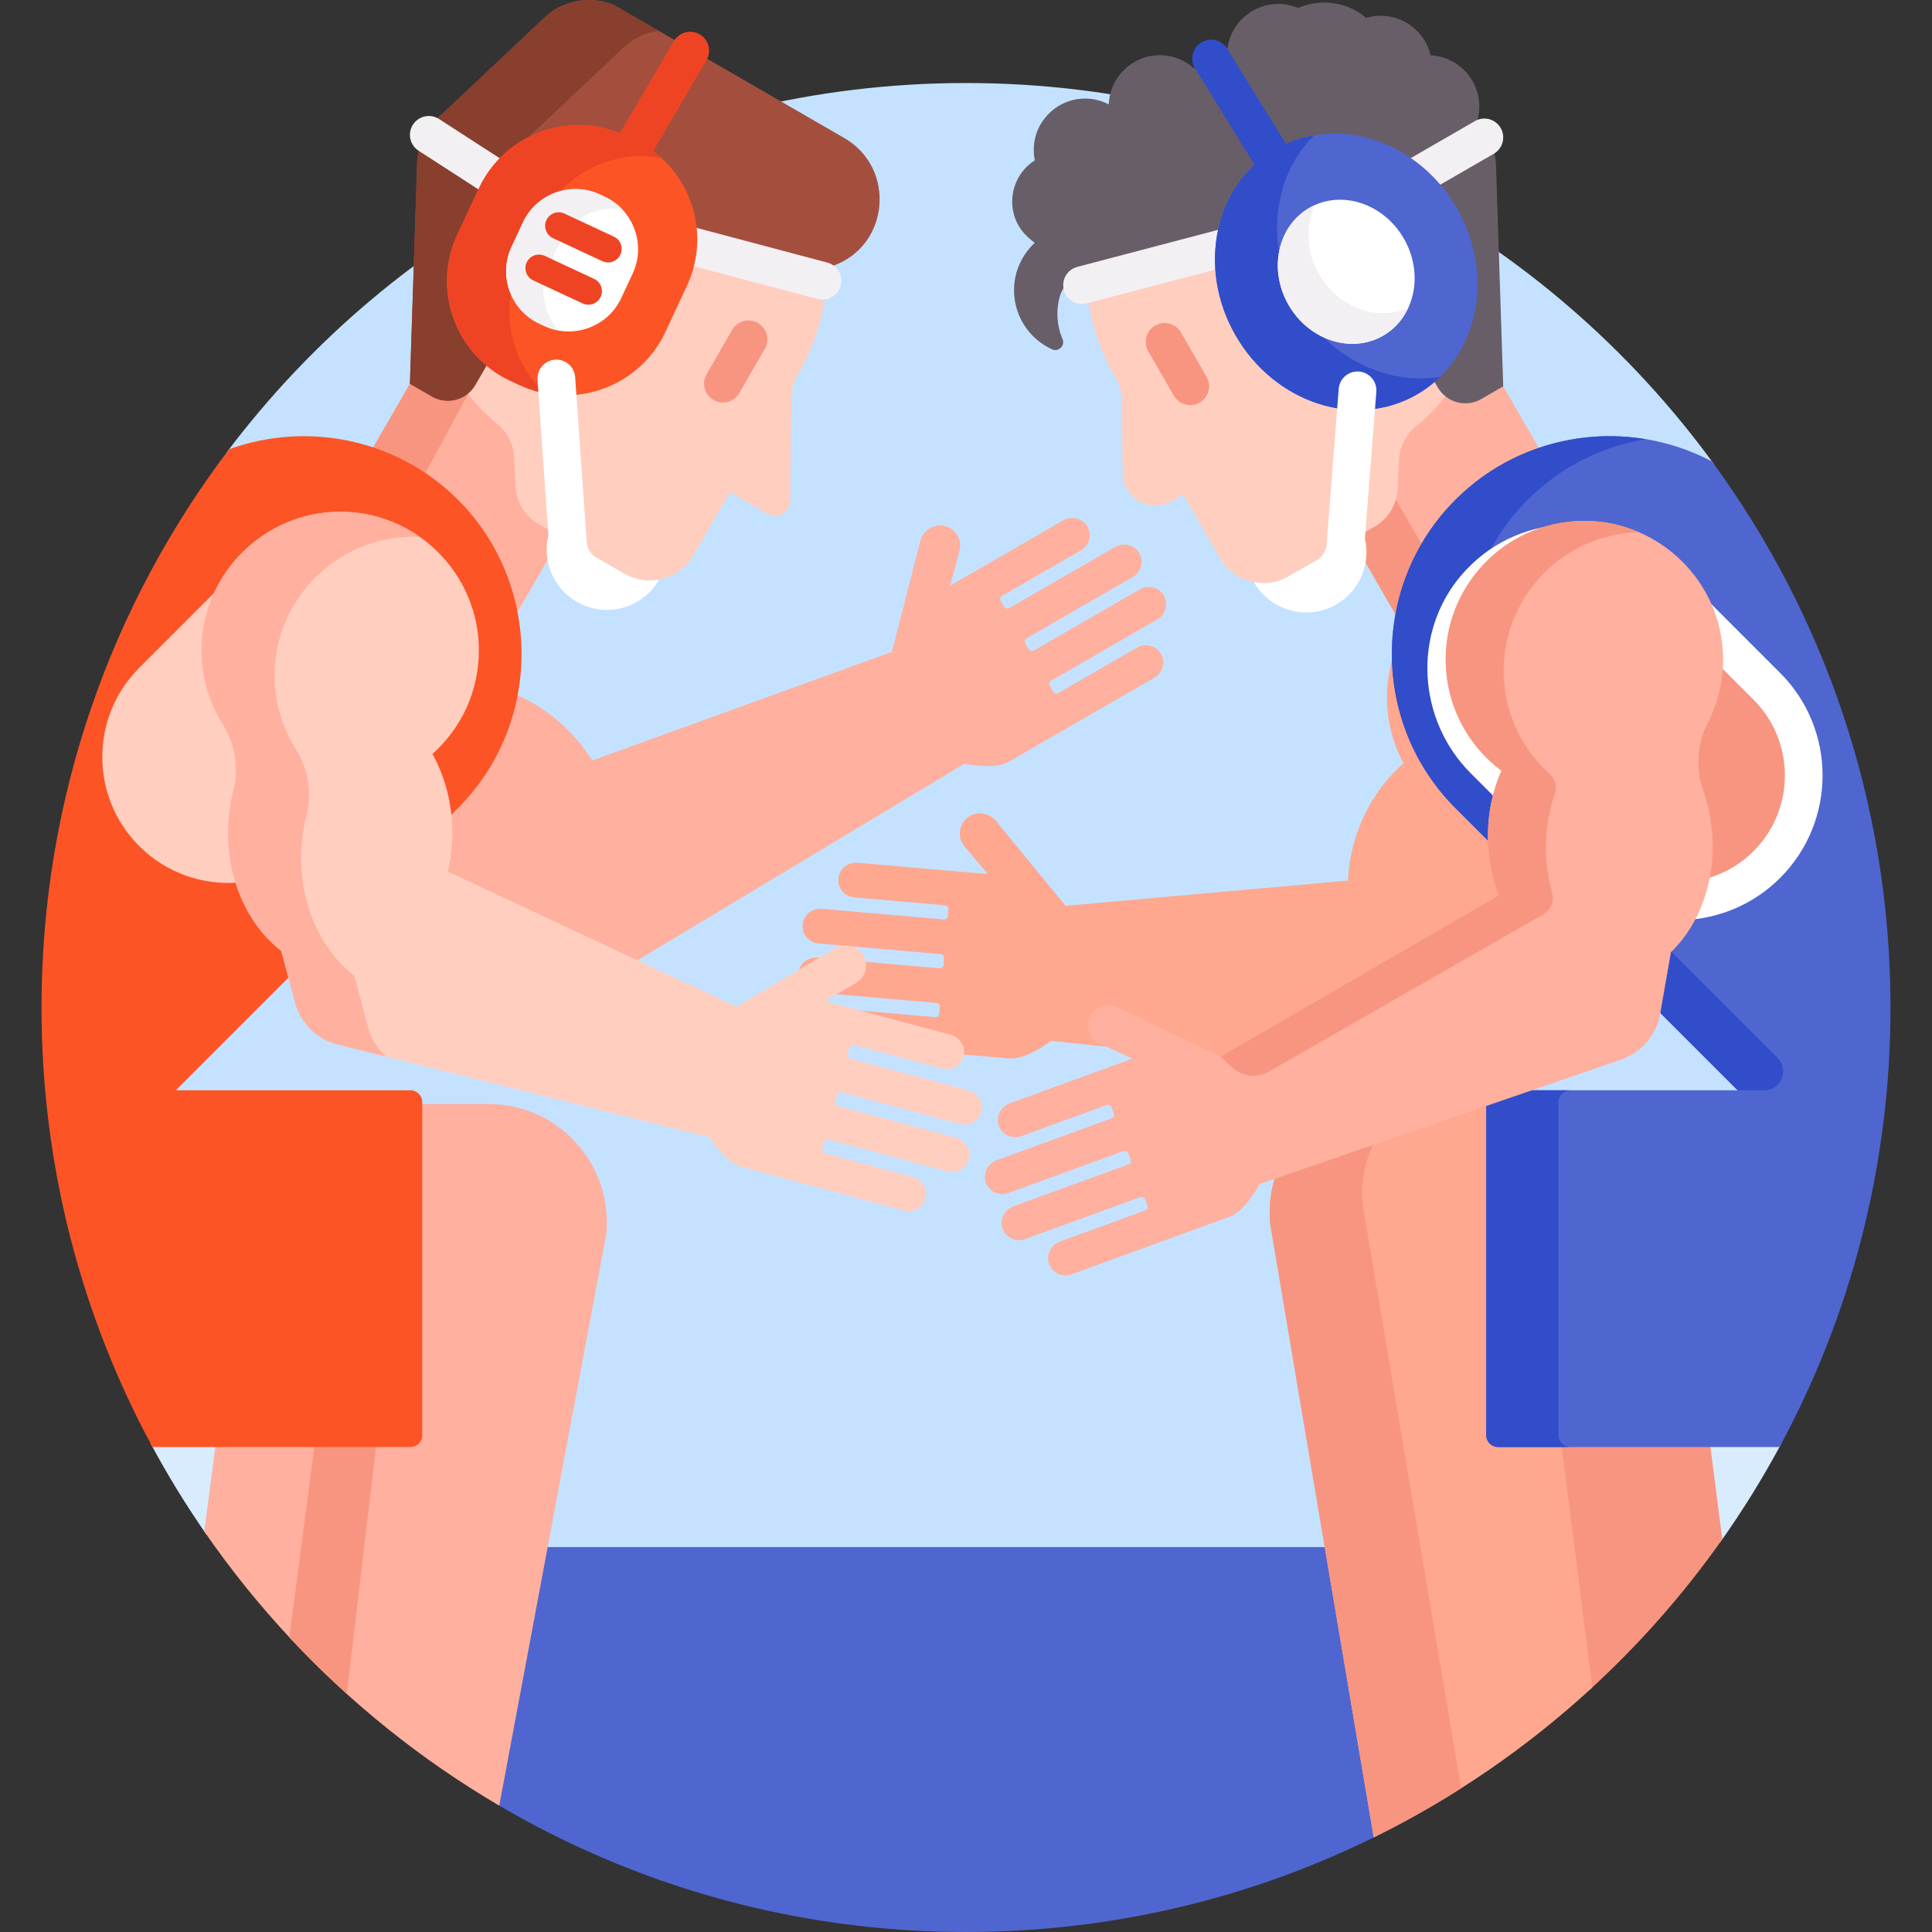
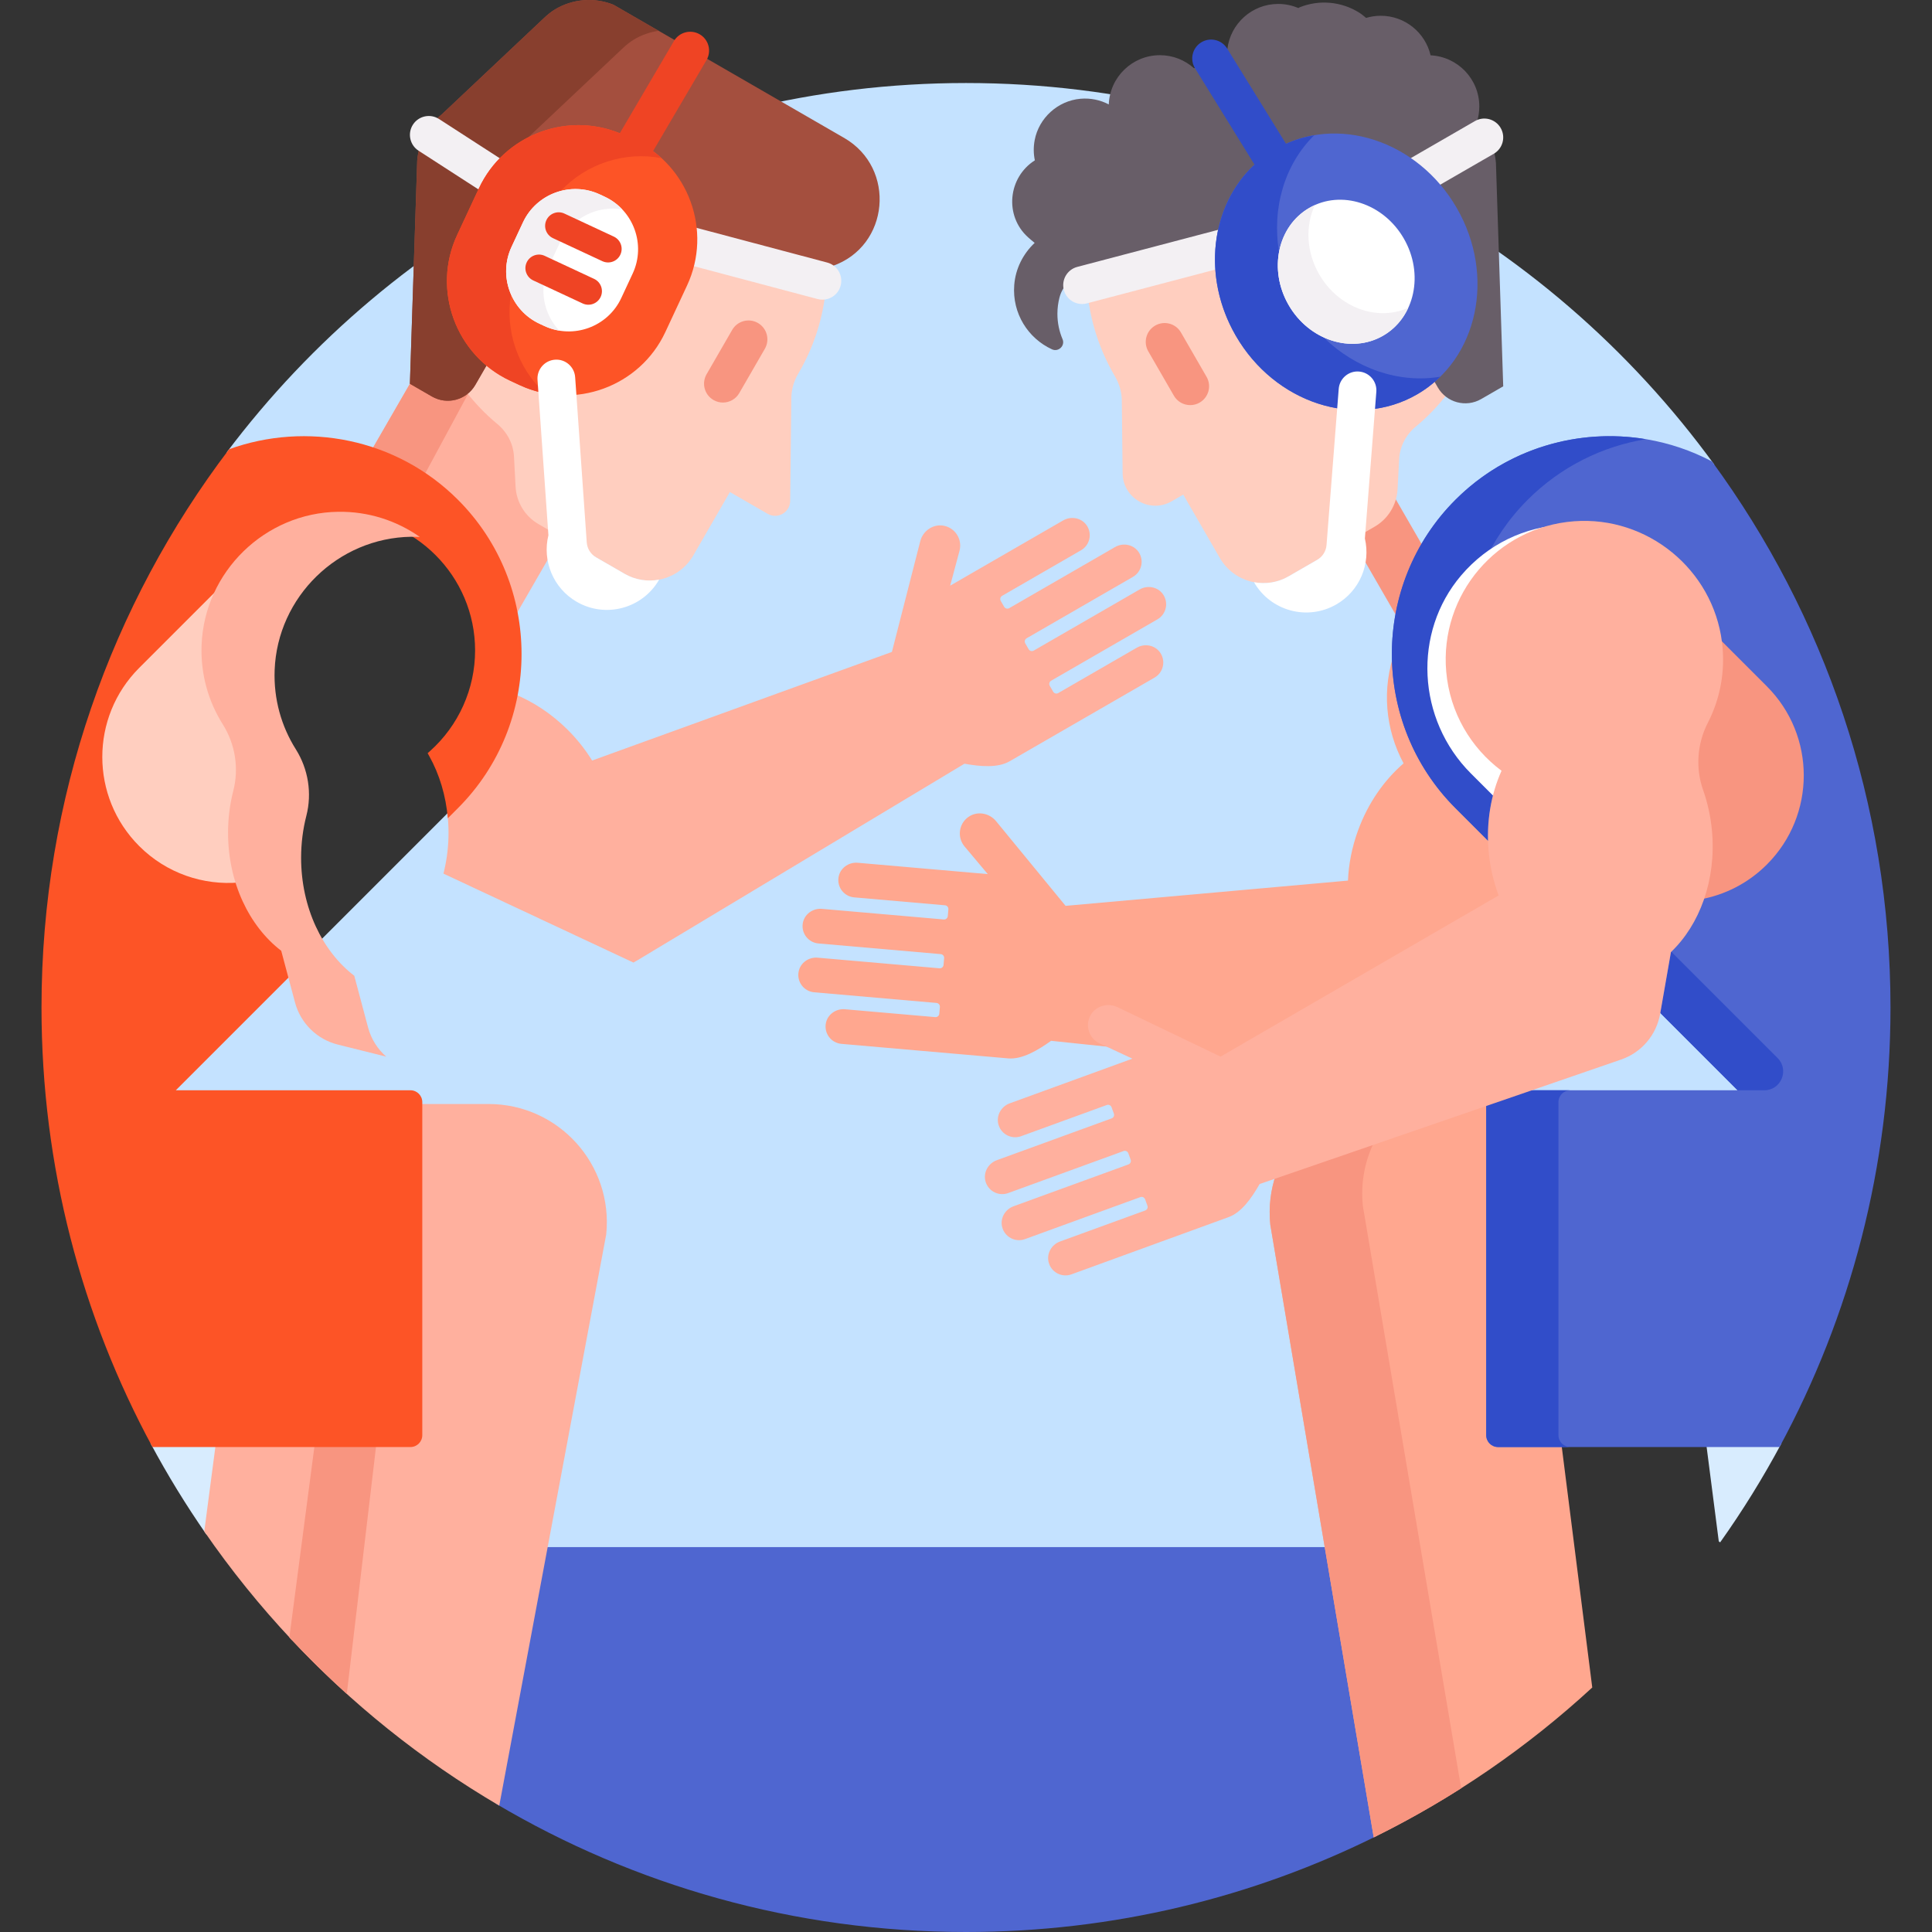
<svg xmlns="http://www.w3.org/2000/svg" id="Capa_1" height="512" viewBox="0 0 512 512" width="512">
  <rect x="0" y="0" width="512" height="512" fill="#333333" stroke="none" />
  <g>
    <g>
      <path d="m60.358 120.243.698-.252c6.239-2.254 12.786-3.396 19.457-3.396 15.209 0 29.464 5.879 40.139 16.554 10.681 10.681 16.563 24.941 16.563 40.155 0 15.215-5.882 29.476-16.563 40.156l-76.474 76.475h64.595c1.177 0 2.135.958 2.135 2.135v1.502h18.564c8.574 0 16.786 3.651 22.53 10.017s8.535 14.908 7.658 23.437l-15.726 83.974h208.316l-14.62-86.61c-.429-4.181.009-8.359 1.309-12.37l55.925-19.26.006-.707c.009-1.168.966-2.118 2.133-2.118h65.894l-76.475-76.475c-10.681-10.681-16.562-24.941-16.562-40.156 0-15.214 5.882-29.475 16.562-40.155 10.68-10.679 24.938-16.56 40.149-16.56 9.297 0 18.516 2.277 26.659 6.586l.733.388.345-.434c-44.534-61.278-116.761-101.129-198.308-101.129-80.097 0-151.212 38.441-195.916 97.876z" fill="#c4e2ff" />
      <g fill="#d8ecfe">
        <path d="m452.146 382.478 3.349 26.003.357.253c.003.002.005.004.008.006 5.952-8.377 11.379-17.15 16.258-26.262z" />
        <path d="m54.721 406.693.324-.119 3.164-24.096h-18.327c4.485 8.375 9.445 16.457 14.839 24.215z" />
      </g>
    </g>
    <g>
      <path d="m352.081 410h-207.958l-12.729 67.975c36.507 21.613 79.105 34.025 124.606 34.025 39.157 0 76.163-9.194 108.989-25.53z" fill="#4f66d0" />
    </g>
-     <path d="m421.059 448.018c13.187-12.029 25.064-25.469 35.37-40.1l-3.276-25.44h-40.396z" fill="#f89580" />
    <g>
      <path d="m77.625 434.446 6.825-51.969h-27.249l-3.069 23.366c7.021 10.189 14.801 19.813 23.243 28.807z" fill="#ffb09e" />
    </g>
    <g>
      <path d="m278.551 275.826 17.747 1.861-4.455-2.077c-1.103-.514-1.918-1.434-2.298-2.589-.379-1.156-.265-2.384.322-3.457.744-1.36 2.219-2.205 3.849-2.205.686 0 1.349.146 1.97.436l26.215 12.576 2.498.262 73.993-42.887-.297-.792c-1.375-3.668-2.249-7.541-2.598-11.512-.09-1.024-.135-2.044-.155-3.061l-8.921-8.921c-10.681-10.681-16.563-24.941-16.563-40.155 0-.437.022-.871.031-1.306-.039.103-.083.203-.12.307-3.728 10.255-2.602 21.087 2.194 29.993-5.146 4.441-9.436 10.537-12.087 17.83-1.609 4.427-2.466 8.902-2.653 13.238l-74.831 6.691-18.459-22.486c-1.833-2.183-5.082-2.705-7.379-1.016-2.517 1.851-2.913 5.408-.937 7.762l6.151 7.325-34.455-3.001c-2.481-.216-4.788 1.504-5.113 3.973-.345 2.621 1.564 4.972 4.169 5.199l24.066 2.096c.542.047.943.525.896 1.067l-.156 1.794c-.047.542-.525.943-1.067.896l-32.27-2.811c-2.481-.216-4.788 1.503-5.113 3.972-.345 2.62 1.564 4.972 4.169 5.199l32.415 2.823c.542.047.943.525.896 1.066l-.156 1.796c-.047.542-.525.943-1.066.896l-32.284-2.812c-2.362-.206-4.589 1.342-5.049 3.667-.542 2.74 1.413 5.27 4.119 5.505l32.415 2.823c.542.047.943.525.896 1.067l-.156 1.794c-.047.542-.525.943-1.067.896l-23.935-2.085c-2.362-.206-4.589 1.342-5.05 3.667-.543 2.74 1.412 5.269 4.119 5.505l44.2 3.85c3.678.321 7.844-2.141 11.36-4.659z" fill="#ffa78f" />
      <path d="m129.473 292.571h-18.564v87.771c0 1.177-.958 2.135-2.135 2.135h-25.333l-6.756 51.445c16.226 17.423 34.957 32.477 55.625 44.59l28.345-151.385c1.903-18.484-12.6-34.556-31.182-34.556z" fill="#ffb09e" />
      <g>
        <path d="m99.756 382.478h-16.315l-6.756 51.445c4.852 5.21 9.933 10.204 15.218 14.975z" fill="#f89580" />
      </g>
      <path d="m397.002 382.478c-1.177 0-2.135-.958-2.135-2.135v-88.642l-56.722 19.534c-1.414 4.14-1.982 8.653-1.502 13.321l27.41 162.372c21.217-10.444 40.702-23.864 57.911-39.722l-8.199-64.729h-16.763z" fill="#ffa78f" />
      <path d="m364.384 302.199-26.238 9.036c-1.414 4.14-1.982 8.653-1.502 13.321l27.41 162.372c7.979-3.927 15.712-8.276 23.171-13.017l-26.057-154.356c-.642-6.237.594-12.194 3.216-17.356z" fill="#f89580" />
      <path d="m301.253 171.652-20.807 12.013c-.471.272-1.073.111-1.345-.36l-.901-1.56c-.272-.471-.111-1.073.36-1.345l28.178-16.269c2.352-1.358 3.054-4.478 1.404-6.731-1.401-1.912-4.073-2.373-6.126-1.188l-28.065 16.203c-.471.272-1.073.111-1.345-.36l-.901-1.561c-.272-.471-.111-1.073.36-1.345l28.178-16.269c2.265-1.307 3-4.246 1.579-6.475-1.339-2.099-4.157-2.681-6.313-1.436l-28.053 16.196c-.471.272-1.073.111-1.345-.36l-.901-1.56c-.272-.471-.111-1.073.36-1.345l20.92-12.078c2.265-1.307 3-4.245 1.579-6.474-1.338-2.1-4.157-2.682-6.313-1.437l-29.952 17.293 2.476-9.24c.796-2.969-1.068-6.024-4.132-6.637-2.796-.56-5.519 1.288-6.257 4.041l-7.528 29.401-79.444 28.778c-1.763-2.843-3.899-5.569-6.417-8.088-4.3-4.3-9.202-7.49-14.269-9.567-2.077 11.163-7.424 21.411-15.581 29.568l-2.094 2.094c.197 1.695.304 3.413.304 5.149 0 3.388-.389 6.762-1.155 10.028l-.185.79 50.332 23.564c.3-.155.597-.319.889-.494l86.846-52.198c4.175.759 8.838 1.164 11.962-.64l38.423-22.184c2.353-1.358 3.054-4.478 1.404-6.73-1.399-1.912-4.072-2.373-6.125-1.187z" fill="#ffb09e" />
      <g>
        <g>
-           <path d="m386.421 133.148c6.242-6.242 13.713-10.83 21.876-13.577l-10.983-19.023.042 1.272-5.322 3.073c-1.128.651-2.408.995-3.701.995-2.057 0-3.996-.867-5.382-2.324-2.402 3.15-5.191 6.075-8.364 8.696-2.856 2.359-4.604 5.764-4.793 9.341l-.425 8.007c-.201 3.798-2.288 7.201-5.582 9.103l-5.913 3.414 12.719 22.031c1.871-11.721 7.322-22.501 15.828-31.008z" fill="#ffb09e" />
          <g>
            <path d="m369.186 131.094c-.598 3.187-2.542 5.968-5.399 7.617l-5.913 3.414 12.719 22.031c1.077-6.743 3.344-13.171 6.69-19.037z" fill="#f89580" />
          </g>
          <g>
            <g>
              <path d="m381.9 102.179-1.458-2.526c-1.62 1.512-3.424 2.858-5.407 4.003-4.544 2.624-9.769 4.011-15.108 4.011-12.63 0-24.729-7.37-31.578-19.232-3.305-5.725-5.113-12-5.342-18.273l-34.612 9.109c.929 6.898 3.188 13.725 6.859 20.083l.308.533c1.108 1.92 1.704 4.093 1.729 6.31l.216 19.248c.074 6.624 7.255 10.716 12.992 7.404l3.071-1.773 9.693 16.789c3.682 6.378 11.838 8.563 18.216 4.881l22.808-13.169c3.574-2.063 5.862-5.794 6.081-9.916l.425-8.008c.179-3.375 1.825-6.47 4.431-8.623 3.192-2.636 6.01-5.599 8.447-8.803-.701-.563-1.309-1.249-1.771-2.048z" fill="#ffcebf" />
            </g>
            <g>
              <path d="m396.436 43.175c-.349-4.12-2.152-7.955-5.042-10.853.411-1.297.636-2.677.636-4.11 0-7.274-5.722-13.195-12.908-13.55-1.405-6.005-6.781-10.483-13.214-10.483-1.348 0-2.647.203-3.876.569-.608-.527-1.236-1.032-1.92-1.455-4.678-2.895-10.495-3.436-15.678-1.362l-.355.205c-1.639-.701-3.443-1.092-5.338-1.092-6.95 0-12.671 5.222-13.477 11.955l-8.827 5.096c-2.403-2.15-5.565-3.468-9.043-3.468-7.321 0-13.273 5.796-13.557 13.047-2.21-1.159-4.773-1.737-7.492-1.502-5.993.519-11.04 5.081-12.151 10.993-.348 1.854-.3 3.646.051 5.327-7.116 4.524-8.141 14.688-1.799 20.394.579.521 1.163 1.011 1.75 1.486-3.045 2.862-5.076 6.795-5.413 11.171-.579 7.535 3.69 14.142 10.015 17.039 1.699.778 3.52-.965 2.789-2.686-.877-2.065-1.363-4.336-1.363-6.721 0-1.498.192-2.95.551-4.335.371-1.428 1.079-2.678 2.018-3.691.058-.559.224-1.104.515-1.604.538-.923 1.403-1.581 2.437-1.853l37.904-9.827c.042-.219.075-.44.121-.658 1.928-9.052 7.162-16.445 14.737-20.818 4.544-2.624 9.769-4.011 15.108-4.011 12.63 0 24.729 7.37 31.578 19.232 8.991 15.573 6.312 34.415-5.518 44.716l1.356 2.349c2.324 4.026 7.472 5.405 11.498 3.081l5.842-3.373z" fill="#685e68" />
            </g>
            <path d="m397.698 33.92c-1.381-2.392-4.439-3.214-6.83-1.83l-17.928 10.351c2.882 1.932 5.546 4.272 7.884 6.995l15.045-8.686c2.391-1.381 3.21-4.438 1.829-6.83z" fill="#f3f0f3" />
            <g>
              <path d="m315.426 107.361c-1.729 0-3.409-.896-4.335-2.501l-6.784-11.75c-1.381-2.392-.562-5.449 1.83-6.83s5.45-.562 6.83 1.83l6.784 11.75c1.381 2.392.562 5.449-1.83 6.83-.787.455-1.648.671-2.495.671z" fill="#f89580" />
            </g>
            <path d="m323.772 61.21c.043-.2.096-.395.141-.593l-38.421 10.112c-2.671.702-4.266 3.438-3.562 6.107.59 2.244 2.615 3.729 4.832 3.729.421 0 .849-.054 1.275-.166l35.021-9.217c-.212-3.344.016-6.696.714-9.972z" fill="#f3f0f3" />
          </g>
        </g>
        <g>
          <ellipse cx="356.772" cy="72.024" fill="#4f66d0" rx="33.821" ry="37.526" transform="matrix(.866 -.5 .5 .866 11.787 188.036)" />
        </g>
        <path d="m350.73 89.36c-3.671-1.707-6.959-4.606-9.221-8.524-2.591-4.487-3.355-9.469-2.538-13.982-1.954-11.637 1.429-23.278 9.317-31.017-2.555.433-5.066 1.184-7.487 2.268l-15.592-25.245c-1.451-2.35-4.532-3.077-6.881-1.627-2.35 1.451-3.078 4.532-1.627 6.881l15.755 25.51c-11.57 10.741-14.033 29.62-4.974 45.31 10.363 17.948 31.877 24.927 48.053 15.588 2.29-1.322 4.341-2.907 6.161-4.693-10.832 1.835-22.421-2.067-30.966-10.469z" fill="#314dc9" />
        <g>
          <ellipse cx="356.772" cy="72.024" fill="#fff" rx="17.625" ry="19.556" transform="matrix(.866 -.5 .5 .866 11.787 188.036)" />
        </g>
        <path d="m349.607 72.717c-3.467-6.005-3.68-12.899-1.169-18.358-.488.22-.972.457-1.444.729-8.43 4.867-10.886 16.395-5.486 25.748 5.4 9.354 16.612 12.99 25.042 8.124 3.018-1.742 5.254-4.346 6.655-7.39-8.226 3.703-18.5-.023-23.598-8.853z" fill="#f3f0f3" />
      </g>
      <path d="m453.697 122.291c-21.835-11.552-49.661-8.172-67.983 10.15-22.475 22.475-22.475 59.251 0 81.726l9.692 9.693c-.354-6.756.81-13.36 3.43-19.188l.329-.732-.644-.479c-8.174-6.094-13.371-15.404-14.261-25.544-.843-9.61 2.138-18.95 8.391-26.298 6.252-7.346 14.997-11.779 24.626-12.485.862-.062 1.736-.095 2.598-.095 17.984 0 33.236 13.438 35.477 31.26.905 7.2-.357 14.394-3.652 20.802-2.963 5.764-3.437 12.546-1.299 18.607 1.203 3.412 1.979 7.019 2.304 10.721 1.068 12.191-2.887 23.842-10.582 31.166l-.239.228-2.757 15.759 21.354 21.354h-57.579l-9.033 3.111c0 .008-.002.016-.002.024v88.274c0 1.731 1.404 3.135 3.135 3.135h74.589c18.756-34.646 29.409-74.318 29.409-116.48 0-54.135-17.571-104.159-47.303-144.709z" fill="#4f66d0" />
      <g fill="#314dc9">
        <g>
          <path d="m471.088 280.399-28.179-28.179c-.033.032-.063.067-.097.098l-2.821 16.127 20.49 20.49h7.071c4.455-.001 6.685-5.386 3.536-8.536z" />
          <path d="m394.348 222.801c-.177-6.345.993-12.345 3.19-17.595-.551-.834-1.08-1.679-1.583-2.535-7.034-6.035-11.815-14.706-12.688-24.668-.947-10.796 2.877-20.908 9.722-28.261 2.788-6.284 6.735-12.168 11.868-17.301 8.81-8.81 19.819-14.155 31.302-16.057-17.815-2.96-36.774 2.387-50.444 16.057-22.475 22.475-22.475 59.251 0 81.726z" />
        </g>
        <path d="m413.009 380.343v-88.274c0-1.731 1.404-3.135 3.135-3.135h-19.142c-1.731 0-3.135 1.403-3.135 3.135v88.274c0 1.731 1.404 3.135 3.135 3.135h19.142c-1.732 0-3.135-1.404-3.135-3.135z" />
      </g>
      <g>
        <path d="m468.237 181.884-13.113-13.113c.086.505.164 1.013.228 1.526.905 7.201-.357 14.395-3.652 20.803-2.963 5.764-3.437 12.546-1.299 18.607 1.203 3.412 1.979 7.019 2.304 10.721.552 6.298-.247 12.447-2.199 17.934 6.494-1.156 12.714-4.235 17.732-9.253 13.04-13.041 13.04-34.184-.001-47.225z" fill="#f89580" />
      </g>
      <g fill="#fff">
        <path d="m396.482 211.649c.576-2.414 1.355-4.754 2.355-6.977l.329-.732-.644-.479c-8.174-6.094-13.371-15.404-14.261-25.544-.843-9.61 2.138-18.95 8.391-26.298 6.252-7.346 14.997-11.779 24.626-12.485.51-.037 1.024-.041 1.537-.056-1.292-.08-2.593-.098-3.899-.048-10.847.438-20.688 5.224-27.711 13.478-12.854 15.109-11.709 38.157 2.605 52.471z" />
-         <path d="m471.772 178.349-20.301-20.301c1.982 3.726 3.329 7.853 3.881 12.249.253 2.01.319 4.018.236 6.01l9.113 9.113c5.362 5.362 8.315 12.492 8.315 20.076s-2.953 14.714-8.315 20.077c-3.642 3.641-8.036 6.076-12.685 7.322-.785 3.871-2.093 7.527-3.891 10.813 8.635-.784 17.053-4.469 23.649-11.064 14.969-14.969 14.968-39.327-.002-54.295z" />
      </g>
      <path d="m451.345 209.374c-2.059-5.84-1.586-12.311 1.245-17.818 3.261-6.343 4.719-13.714 3.754-21.384-2.423-19.271-19.769-33.457-39.139-32.037-20.492 1.502-35.728 19.468-33.939 39.867.953 10.87 6.549 20.213 14.659 26.259-2.788 6.199-4.102 13.536-3.424 21.267.366 4.174 1.289 8.129 2.657 11.775l-73.688 42.711-27.363-13.127c-2.584-1.204-5.749-.305-7.117 2.196-1.499 2.741-.356 6.133 2.43 7.431l8.67 4.041-32.498 11.835c-2.34.852-3.705 3.386-2.956 5.761.795 2.521 3.518 3.846 5.975 2.951l22.699-8.266c.511-.186 1.076.077 1.262.588l.616 1.692c.186.511-.077 1.076-.588 1.262l-30.437 11.084c-2.34.852-3.705 3.385-2.957 5.76.794 2.521 3.518 3.846 5.975 2.951l30.573-11.134c.511-.186 1.076.077 1.262.588l.617 1.694c.186.511-.077 1.076-.588 1.262l-30.45 11.089c-2.227.811-3.592 3.155-3.027 5.457.666 2.713 3.506 4.18 6.059 3.25l30.573-11.134c.511-.186 1.076.077 1.262.588l.616 1.692c.186.511-.077 1.076-.588 1.262l-22.575 8.221c-2.227.811-3.592 3.155-3.028 5.457.665 2.712 3.506 4.179 6.059 3.25l41.689-15.182c3.39-1.234 6.077-5.067 8.178-8.753l95.804-32.993c5.394-1.858 9.353-6.499 10.336-12.119l2.861-16.355c7.6-7.233 12.021-19.057 10.889-31.979-.341-3.86-1.153-7.542-2.358-10.96z" fill="#ffb09e" />
      <g>
-         <path d="m397.925 204.262c-2.788 6.199-4.102 13.536-3.424 21.267.366 4.174 1.289 8.129 2.657 11.775l-73.688 42.711 3.079 2.856c2.648 2.456 6.585 2.906 9.719 1.111l72.735-41.663c1.97-1.129 2.948-3.445 2.338-5.633-.725-2.6-1.229-5.329-1.477-8.158-.566-6.456.257-12.638 2.168-18.111.653-1.872.128-3.964-1.348-5.289-6.69-6.006-11.207-14.463-12.054-24.126-1.789-20.4 13.447-38.365 33.939-39.867.6-.044 1.198-.073 1.794-.087-5.26-2.278-11.109-3.356-17.156-2.913-20.492 1.502-35.728 19.468-33.939 39.867.951 10.871 6.548 20.214 14.657 26.26z" fill="#f89580" />
-       </g>
+         </g>
      <g>
        <g>
          <g>
            <path d="m143.216 138.029c-3.294-1.901-5.381-5.304-5.582-9.102l-.425-8.008c-.189-3.577-1.936-6.981-4.792-9.341-2.768-2.287-5.348-4.935-7.667-7.869l-.627-.793-.786.635c-1.319 1.065-2.98 1.652-4.676 1.652-1.29 0-2.566-.343-3.69-.992l-5.323-3.073-1.019.566-10.242 17.74c8.317 2.729 15.927 7.362 22.268 13.703 8.356 8.356 13.758 18.907 15.722 30.387l12.755-22.092z" fill="#ffb09e" />
          </g>
          <g>
            <path d="m124.552 103.46-.429-.543-.786.635c-1.319 1.065-2.98 1.652-4.676 1.652-1.29 0-2.566-.343-3.69-.992l-5.323-3.073-1.019.566-10.242 17.74c4.913 1.612 9.57 3.906 13.873 6.806z" fill="#f89580" />
          </g>
          <g>
            <g>
              <path d="m217.951 78.415c-.345 0-.692-.046-1.032-.135l-33.744-8.96-.249.979c-.435 1.711-1.024 3.368-1.75 4.924l-5.764 12.36c-4.584 9.83-14.597 16.182-25.509 16.182-4.092 0-8.052-.879-11.771-2.613l-2.509-1.169c-2.181-1.018-4.223-2.314-6.07-3.854l-.913-.762-3.539 6.13c-.462.8-1.069 1.485-1.769 2.05 2.437 3.204 5.255 6.167 8.447 8.803 2.605 2.152 4.252 5.248 4.431 8.623l.425 8.008c.219 4.121 2.506 7.852 6.081 9.916l22.809 13.169c6.378 3.682 14.534 1.497 18.216-4.881l9.693-16.789 9.988 5.766c2.643 1.526 5.951-.359 5.985-3.411l.305-27.235c.025-2.217.62-4.39 1.729-6.31l.349-.605c3.702-6.412 5.96-13.298 6.868-20.251-.23.04-.466.065-.707.065z" fill="#ffcebf" />
            </g>
            <path d="m223.718 36.555-61.149-35.305c-5.102-2.042-10.819-1.549-15.458 1.228-1.09.653-2.07 1.474-2.995 2.345l-27.03 25.484c-3.756 2.993-6.114 7.401-6.519 12.186l-1.939 59.212 5.842 3.373c4.026 2.324 9.174.945 11.498-3.081l3.451-5.978c-3.706-3.122-6.558-7.179-8.268-11.877-2.571-7.063-2.25-14.677.903-21.438l5.764-12.36c4.584-9.831 14.597-16.183 25.509-16.183 4.092 0 8.052.879 11.771 2.613l2.509 1.17c8.847 4.125 14.986 12.768 16.022 22.555l.073.685 35.271 9.365c.236.063.458.153.671.253.319-.101.638-.193.956-.303 15.142-5.217 16.986-25.937 3.118-33.944z" fill="#a44f3e" />
            <g>
              <path d="m121.151 84.142c-2.571-7.063-2.25-14.677.903-21.438l5.764-12.36c1.926-4.131 4.819-7.636 8.325-10.325.569-.605 1.167-1.186 1.824-1.71l27.03-25.484c.925-.872 1.905-1.693 2.995-2.345 2.027-1.213 4.26-1.99 6.557-2.311l-11.98-6.919c-5.102-2.042-10.819-1.549-15.458 1.228-1.09.653-2.07 1.474-2.995 2.345l-27.03 25.484c-3.756 2.993-6.114 7.401-6.519 12.186l-1.939 59.212 5.842 3.373c4.026 2.324 9.174.945 11.498-3.081l3.451-5.978c-3.705-3.122-6.557-7.179-8.268-11.877z" fill="#883f2e" />
            </g>
            <path d="m127.818 50.343c1.379-2.957 3.256-5.591 5.494-7.84l-16.963-10.963c-2.319-1.498-5.414-.834-6.913 1.485s-.834 5.414 1.485 6.913l16.713 10.801z" fill="#f3f0f3" />
            <g>
              <path d="m191.577 106.68c-.848 0-1.708-.216-2.495-.671-2.392-1.381-3.211-4.438-1.83-6.83l6.784-11.75c1.38-2.391 4.438-3.213 6.83-1.83 2.392 1.381 3.211 4.438 1.83 6.83l-6.784 11.75c-.926 1.603-2.607 2.501-4.335 2.501z" fill="#f89580" />
            </g>
            <path d="m219.23 69.581-35.64-9.463c.411 3.409.191 6.848-.657 10.173l33.73 8.956c.43.113.861.168 1.287.168 2.211 0 4.235-1.479 4.829-3.718.709-2.669-.88-5.407-3.549-6.116z" fill="#f3f0f3" />
          </g>
        </g>
        <g>
          <path d="m137.71 102.059-2.509-1.17c-14.482-6.753-20.806-24.127-14.053-38.609l5.764-12.36c6.753-14.482 24.127-20.806 38.609-14.053l2.509 1.17c14.482 6.753 20.806 24.127 14.053 38.609l-5.764 12.36c-6.754 14.482-24.128 20.806-38.609 14.053z" fill="#fd5426" />
        </g>
        <path d="m185.445 9.102c-2.381-1.397-5.445-.601-6.844 1.779l-14.349 24.434c-14.213-5.823-30.783.544-37.34 14.605l-5.764 12.36c-6.753 14.482-.429 31.856 14.053 38.609l2.508 1.17c2.197 1.024 4.461 1.743 6.743 2.183-7.219-6.619-10.657-16.576-9.041-26.273-1.672-3.88-1.767-8.421.147-12.528l3.038-6.514c1.995-4.278 5.749-7.203 10.007-8.323 6.782-7.217 16.929-10.575 26.733-8.686-.717-.658-1.485-1.269-2.275-1.857l14.163-24.116c1.399-2.382.602-5.445-1.779-6.843z" fill="#ef4424" />
        <g>
          <path d="m144.287 86.405-1.322-.616c-7.632-3.559-10.965-12.715-7.406-20.347l3.038-6.514c3.559-7.632 12.715-10.965 20.347-7.406l1.322.616c7.632 3.559 10.965 12.715 7.406 20.347l-3.038 6.514c-3.559 7.632-12.715 10.965-20.347 7.406z" fill="#fff" />
        </g>
        <path d="m145.427 70.61 3.037-6.514c2.964-6.356 9.808-9.713 16.423-8.609-1.284-1.361-2.829-2.514-4.621-3.349l-1.322-.616c-7.632-3.559-16.788-.226-20.347 7.406l-3.038 6.514c-3.559 7.632-.226 16.788 7.406 20.347l1.322.616c1.276.595 2.596.981 3.924 1.203-4.185-4.435-5.508-11.158-2.784-16.998z" fill="#f3f0f3" />
        <g>
          <path d="m144.802 58.336c-.839 1.799-.061 3.937 1.738 4.776l13.091 6.104c1.799.839 3.937.061 4.775-1.738.839-1.799.061-3.937-1.738-4.776l-13.091-6.104c-1.798-.838-3.936-.06-4.775 1.738z" fill="#ef4424" />
        </g>
        <g>
          <path d="m139.578 69.54c-.839 1.799-.061 3.937 1.738 4.776l13.091 6.104c1.799.839 3.937.061 4.775-1.738.839-1.799.061-3.937-1.738-4.776l-13.091-6.104c-1.798-.839-3.936-.061-4.775 1.738z" fill="#ef4424" />
        </g>
      </g>
      <path d="m108.775 288.934h-62.182l30.654-30.654-1.84-6.9-.27-.207c-8.579-6.572-13.7-17.963-13.7-30.47 0-3.714.457-7.375 1.358-10.881 1.6-6.226.536-12.94-2.919-18.423-3.841-6.096-5.728-13.151-5.454-20.403.715-19.003 16.179-34.1 35.206-34.37l.522-.004c19.715 0 35.755 16.04 35.755 35.755 0 10.179-4.365 19.907-11.976 26.692l-.599.534.392.7c2.769 4.949 4.443 10.609 4.956 16.545l2.682-2.682c22.475-22.475 22.475-59.251 0-81.726-16.324-16.324-40.19-20.779-60.643-13.39-31.194 41.111-49.717 92.364-49.717 147.95 0 42.162 10.653 81.834 29.41 116.478h68.365c1.731 0 3.135-1.404 3.135-3.135v-88.274c-.001-1.731-1.404-3.135-3.135-3.135z" fill="#fd5426" />
      <path d="m61.437 220.704c0-3.714.457-7.375 1.358-10.881 1.6-6.226.536-12.94-2.919-18.423-3.841-6.096-5.728-13.151-5.454-20.403.218-5.804 1.819-11.24 4.47-16.005l-22.002 22.002c-13.041 13.041-13.041 34.184 0 47.225 7.268 7.268 17.053 10.48 26.549 9.647-1.304-4.114-2.002-8.561-2.002-13.162z" fill="#ffcebf" />
-       <path d="m256.685 288.951-31.289-8.384c-.525-.141-.837-.681-.696-1.206l.466-1.74c.141-.525.681-.837 1.206-.696l23.334 6.252c2.526.677 5.123-.881 5.695-3.462.538-2.431-1.043-4.836-3.448-5.48l-33.407-8.951 8.284-4.783c2.662-1.537 3.504-5.015 1.772-7.615-1.581-2.372-4.813-2.992-7.282-1.566l-26.112 15.466-76.524-35.826c.764-3.257 1.181-6.695 1.181-10.256 0-7.76-1.949-14.955-5.268-20.887 7.551-6.731 12.31-16.527 12.31-27.439 0-20.478-16.747-37.044-37.292-36.751-19.42.277-35.461 15.924-36.191 35.333-.291 7.724 1.805 14.941 5.607 20.974 3.301 5.239 4.338 11.644 2.797 17.641-.902 3.51-1.39 7.249-1.39 11.129 0 13.209 5.636 24.785 14.092 31.264l3.651 13.692c1.47 5.512 5.819 9.791 11.354 11.17l98.319 24.5c2.415 3.489 5.427 7.072 8.911 8.006l42.856 11.483c2.624.703 5.326-1.006 5.752-3.766.361-2.343-1.203-4.558-3.493-5.172l-23.207-6.218c-.525-.141-.837-.681-.696-1.206l.466-1.74c.141-.525.681-.837 1.206-.696l31.429 8.421c2.624.703 5.326-1.007 5.752-3.767.362-2.343-1.202-4.558-3.492-5.172l-31.302-8.387c-.525-.141-.837-.681-.696-1.206l.467-1.741c.141-.525.681-.837 1.206-.696l31.429 8.421c2.526.677 5.124-.881 5.695-3.462.534-2.432-1.047-4.836-3.452-5.481z" fill="#ffcebf" />
      <g>
        <path d="m97.54 272.282-3.651-13.692c-8.456-6.479-14.092-18.055-14.092-31.264 0-3.88.487-7.619 1.39-11.129 1.541-5.997.504-12.402-2.797-17.641-3.802-6.034-5.898-13.25-5.607-20.974.731-19.409 16.771-35.056 36.191-35.333.766-.011 1.524.009 2.278.044-6.109-4.293-13.578-6.781-21.638-6.666-19.42.277-35.461 15.924-36.191 35.333-.291 7.724 1.805 14.941 5.607 20.974 3.301 5.239 4.338 11.644 2.797 17.641-.902 3.51-1.39 7.249-1.39 11.129 0 13.209 5.636 24.785 14.092 31.264l3.651 13.692c1.47 5.512 5.819 9.791 11.354 11.17l12.817 3.194c-2.295-2.014-3.996-4.687-4.811-7.742z" fill="#ffb09e" />
      </g>
      <g fill="#fff">
        <path d="m165.525 152.064-7.543-4.355c-1.439-.831-2.371-2.323-2.488-3.98l-3.071-43.768c-.193-2.755-2.571-4.841-5.338-4.638-2.754.192-4.831 2.583-4.638 5.337l2.89 41.192c-1.66 6.724 1.218 14.004 7.516 17.641 7.649 4.416 17.433 1.782 21.829-5.886-.001-.001-.001-.001-.002-.002-3.03.578-6.273.123-9.155-1.541z" />
        <path d="m364.742 103.834c.215-2.753-1.843-5.159-4.596-5.373-2.737-.229-5.158 1.842-5.373 4.596l-3.227 41.369c-.128 1.643-1.058 3.117-2.485 3.941l-7.584 4.378c-2.882 1.664-6.125 2.119-9.157 1.541-.001.001-.001.001-.002.002 4.396 7.668 14.18 10.302 21.829 5.886 6.242-3.604 9.124-10.786 7.561-17.459z" />
      </g>
    </g>
  </g>
</svg>